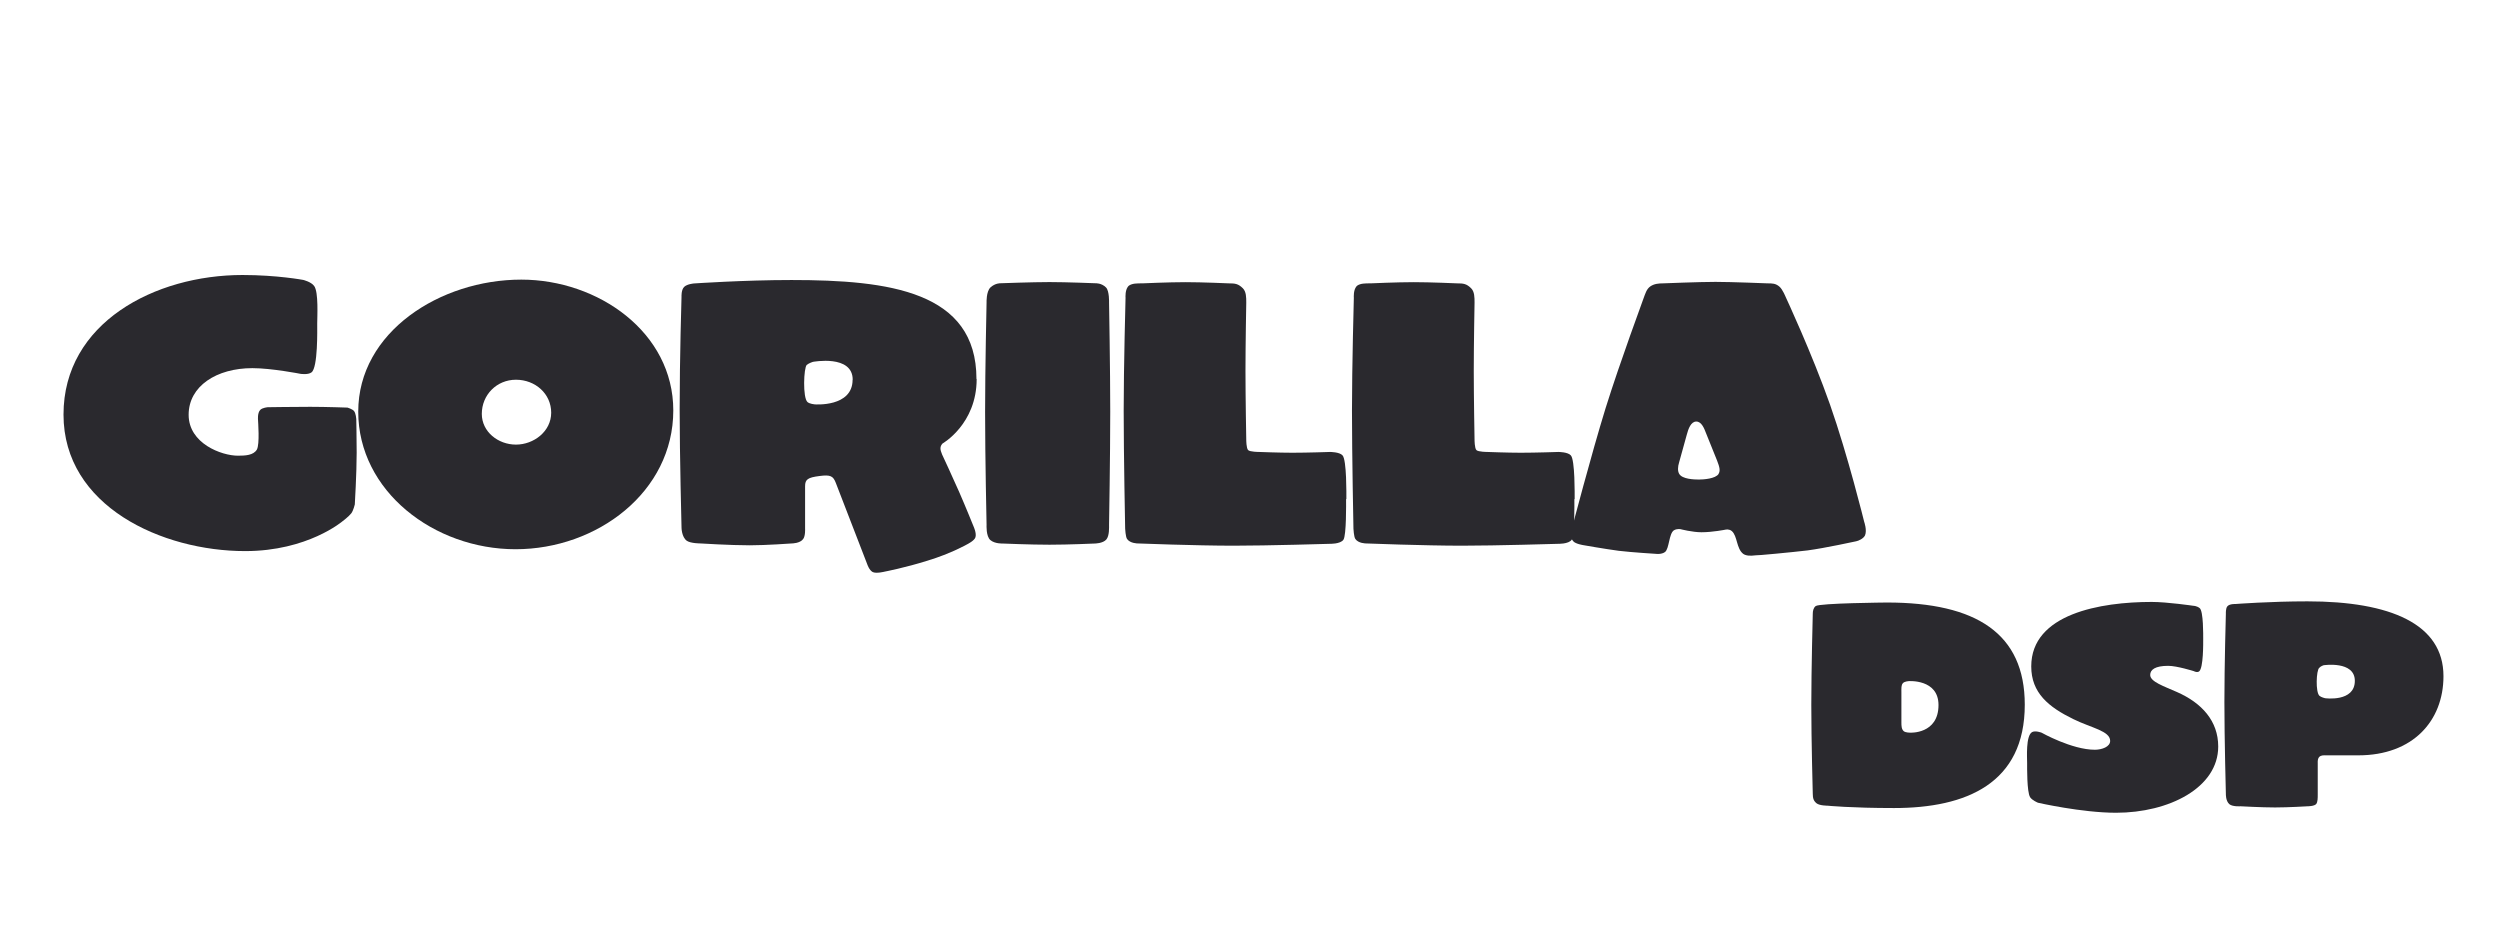
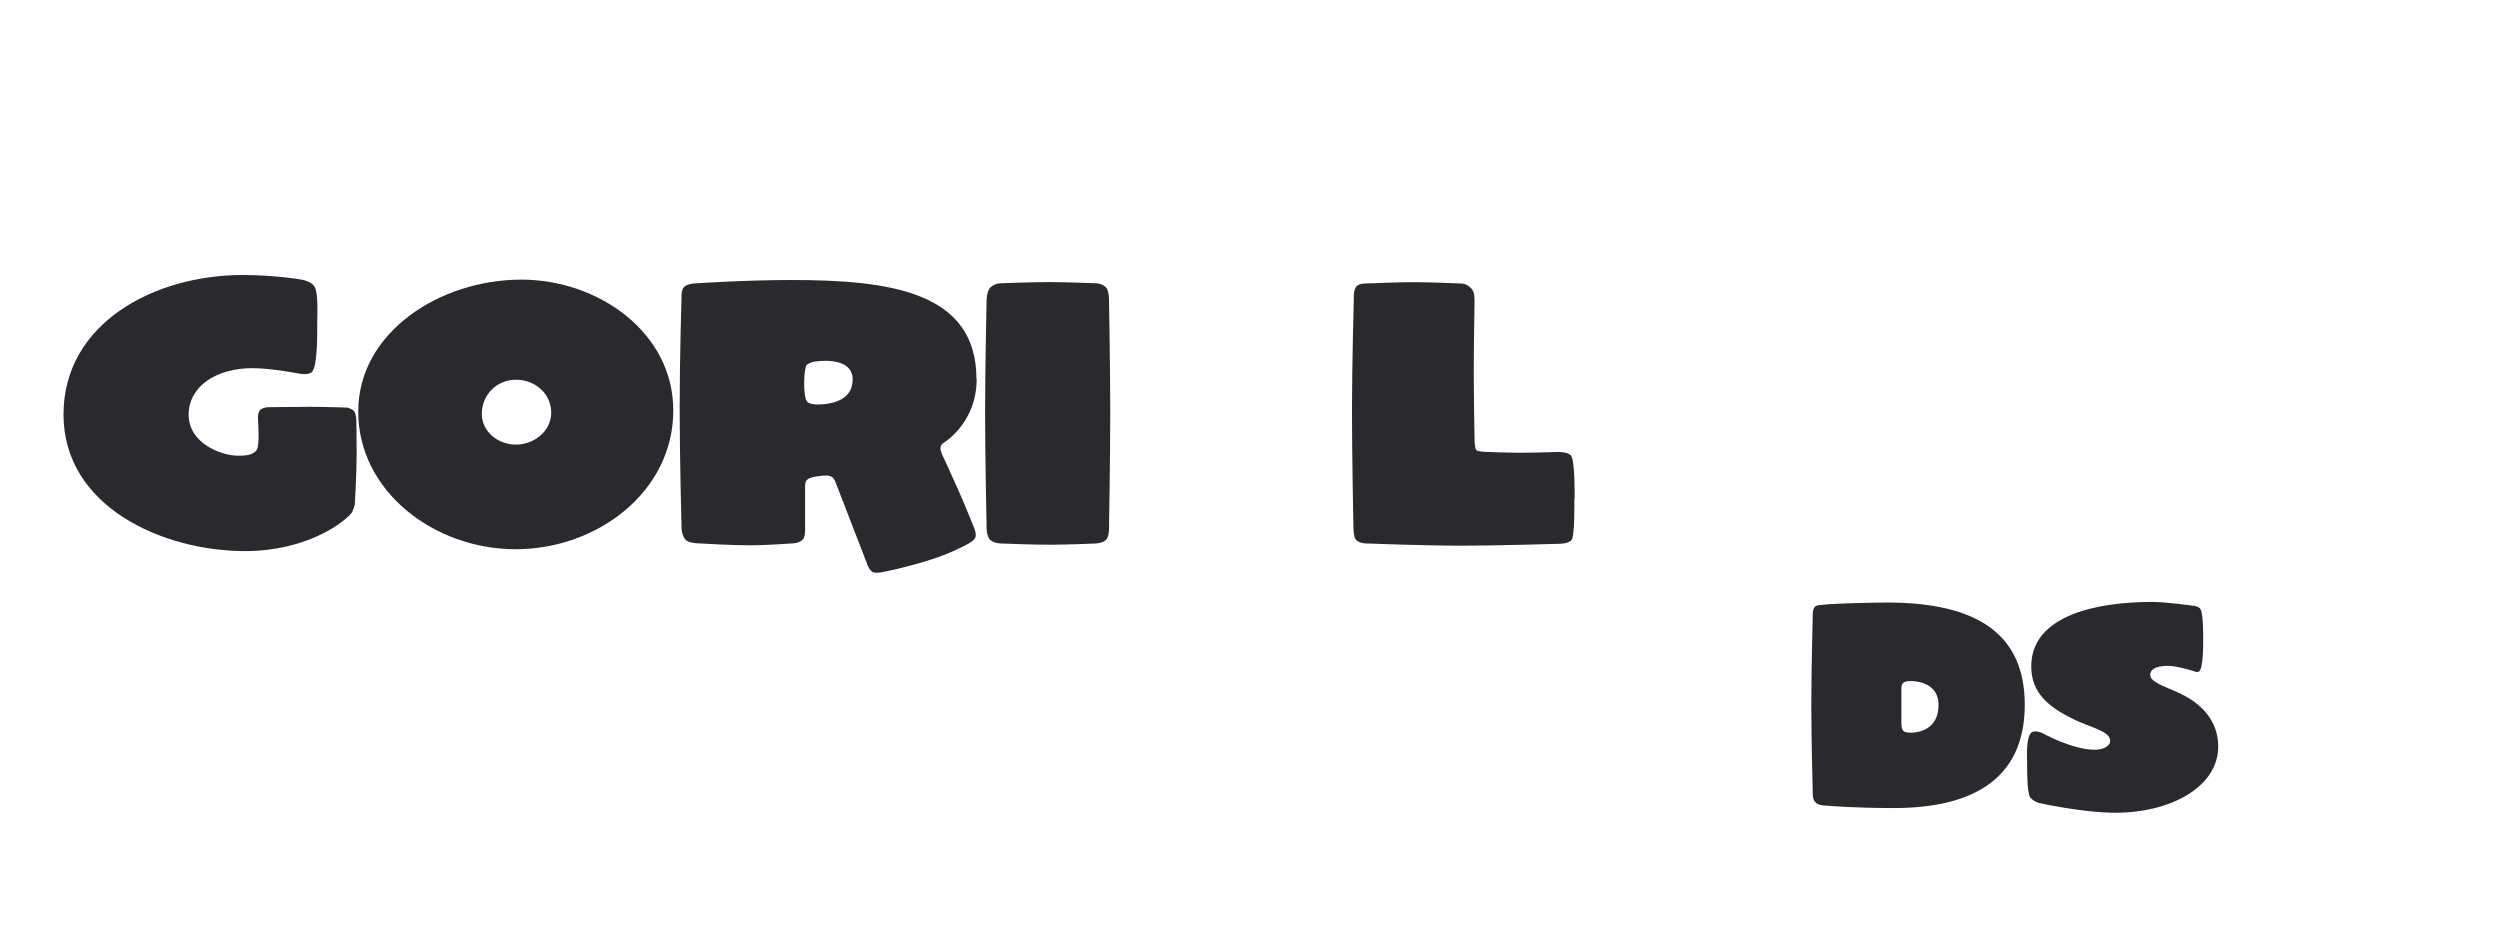
<svg xmlns="http://www.w3.org/2000/svg" viewBox="0 0 254.72 96.94">
  <defs>
    <style>
      .cls-1 {
        fill: #2a292e;
      }
    </style>
  </defs>
  <g id="Gorilla">
    <g>
      <path class="cls-1" d="M36.34,46.15c0,2.05-.19,5.25-.19,5.25,0,0-.15.62-.35.89-.27.35-.89.81-.89.81,0,0-3.55,3.05-9.93,3.05-8.46,0-18.51-4.56-18.51-13.91s9.31-14.22,18.24-14.22c3.52,0,6.18.5,6.18.5,0,0,.81.19,1.12.62.46.62.31,3.17.31,3.82,0,.62.08,4.48-.58,4.98-.35.27-1.12.15-1.12.15,0,0-2.94-.58-4.91-.58-3.63,0-6.49,1.82-6.49,4.75s3.36,4.17,5.02,4.17c.77,0,1.58-.04,1.93-.62.31-.54.12-2.9.12-3.01,0,0-.08-.73.23-1.04.23-.23.77-.27.77-.27,0,0,2.74-.04,4.33-.04s3.79.08,3.79.08c0,0,.5.15.66.35.19.23.23.81.23.81,0,0,.04,2.09.04,3.44Z" />
      <path class="cls-1" d="M68.6,41.82c0,8.31-7.77,14.14-16.07,14.14s-16.03-5.91-16.03-14.02,8.35-13.45,16.61-13.45c7.84,0,15.49,5.37,15.49,13.33ZM56.16,42.05c0-1.93-1.62-3.36-3.59-3.36s-3.48,1.55-3.48,3.48c0,1.82,1.66,3.13,3.48,3.13s3.59-1.35,3.59-3.25Z" />
      <path class="cls-1" d="M99.51,38.62c0,4.6-3.48,6.57-3.48,6.57-.27.31-.27.58-.04,1.12,0,0,1.12,2.4,1.74,3.82.66,1.51,1.47,3.52,1.47,3.52,0,0,.31.66.19,1.08-.08.35-.85.73-.85.73,0,0-1.62.93-4.02,1.66-2.32.73-4.37,1.12-4.37,1.12,0,0-.89.23-1.24.04-.35-.19-.54-.77-.54-.77l-3.21-8.31c-.27-.7-.54-.85-1.66-.7-1.2.15-1.47.35-1.47,1.04v4.33s.04.73-.19,1.04c-.31.46-1.16.46-1.16.46,0,0-2.63.19-4.29.19-1.97,0-5.02-.19-5.02-.19,0,0-1,0-1.39-.27-.54-.39-.54-1.35-.54-1.35,0,0-.19-7.34-.19-12.05,0-5.29.19-11.47.19-11.47,0,0-.04-.7.27-1s1-.35,1-.35c0,0,5.1-.35,9.93-.35,9.97,0,18.85,1.16,18.85,10.08ZM86.88,38.69c0-2.59-4.06-1.82-4.06-1.82,0,0-.39.12-.62.31-.31.27-.43,3.36.08,3.79.23.19.73.23.73.23,0,0,3.86.31,3.86-2.51Z" />
      <path class="cls-1" d="M113.12,41.98c0,4.56-.12,11.47-.12,11.47,0,.31.04,1.12-.27,1.51-.35.42-1.2.42-1.2.42,0,0-2.67.12-4.6.12s-4.75-.12-4.75-.12c0,0-.81.04-1.27-.35s-.39-1.55-.39-1.55c0,0-.15-6.84-.15-11.51,0-4.4.15-11.17.15-11.17,0,0-.04-1.08.39-1.51.5-.46,1.04-.43,1.04-.43,0,0,3.28-.12,4.98-.12s4.68.12,4.68.12c0,0,.62-.04,1.08.43.35.35.31,1.55.31,1.55,0,0,.12,6.76.12,11.13Z" />
-       <path class="cls-1" d="M137.15,50.86c0,.43.04,3.67-.27,4.13-.31.46-1.43.42-1.43.42,0,0-6.3.19-9.77.19-3.83,0-9.77-.23-9.77-.23,0,0-.77,0-1.08-.46-.15-.23-.19-1.04-.19-1.04,0,0-.15-7.5-.15-12.02s.19-11.51.19-11.51c0,0-.08-.89.35-1.24.35-.23.77-.23,1.39-.23,0,0,2.67-.12,4.37-.12s4.37.12,4.37.12c.7,0,1,.04,1.47.5.35.35.35.93.35,1.47,0,0-.08,4.25-.08,6.95s.08,7.03.08,7.03c0,0,0,.85.19,1.04.19.19,1.12.19,1.12.19,0,0,2.09.08,3.4.08,1.51,0,3.83-.08,3.83-.08,0,0,.97,0,1.27.35.43.46.39,4.02.39,4.44Z" />
      <path class="cls-1" d="M160.41,50.86c0,.43.04,3.67-.27,4.13-.31.46-1.43.42-1.43.42,0,0-6.3.19-9.77.19-3.83,0-9.77-.23-9.77-.23,0,0-.77,0-1.08-.46-.15-.23-.19-1.04-.19-1.04,0,0-.15-7.5-.15-12.02s.19-11.51.19-11.51c0,0-.08-.89.35-1.24.35-.23.77-.23,1.39-.23,0,0,2.67-.12,4.37-.12s4.37.12,4.37.12c.7,0,1,.04,1.47.5.35.35.35.93.35,1.47,0,0-.08,4.25-.08,6.95s.08,7.03.08,7.03c0,0,0,.85.19,1.04.19.19,1.12.19,1.12.19,0,0,2.09.08,3.4.08,1.51,0,3.83-.08,3.83-.08,0,0,.97,0,1.27.35.43.46.39,4.02.39,4.44Z" />
-       <path class="cls-1" d="M190.01,54.57c-.15.31-.66.54-.89.58,0,0-3.21.7-4.95.93-1.58.19-5.29.54-5.29.5-.58.08-1,.04-1.27-.15-.7-.54-.58-1.82-1.16-2.32-.27-.23-.62-.15-.62-.15,0,0-1.31.27-2.47.27-.93,0-2.12-.31-2.12-.31,0,0-.39-.08-.7.12-.5.35-.46,1.85-.89,2.2-.35.27-.93.19-.93.19,0,0-2.47-.15-3.79-.31-1.43-.19-3.63-.58-3.63-.58,0,0-.77-.12-1-.39-.31-.35-.31-.73-.15-1.27,0,0,1.97-7.53,3.44-12.29,1.51-4.83,3.86-11.13,3.86-11.17.19-.5.31-.97.7-1.24s.85-.31,1.31-.31c0,0,3.71-.15,5.33-.15s5.29.15,5.29.15c.5,0,.85,0,1.24.35.31.27.62,1.04.62,1.04,0,0,2.7,5.79,4.52,10.97,1.82,5.18,3.48,11.94,3.48,11.94,0,0,.31.85.08,1.39ZM175.1,48.28c.19-.31.12-.66-.15-1.35l-1.12-2.78c-.19-.5-.46-1.2-1-1.2s-.81.73-.97,1.35l-.77,2.78c-.16.5-.16.93,0,1.2.31.54,1.51.58,2.01.58.46,0,1.7-.08,2.01-.58Z" />
    </g>
  </g>
  <g id="dsp">
    <g>
      <path class="cls-1" d="M206.3,71.8c0,8.01-5.94,10.53-13.32,10.53-4.38,0-6.78-.24-6.78-.24,0,0-.81,0-1.11-.24-.3-.24-.39-.51-.39-.96,0,0-.15-5.4-.15-9.06s.15-9.3.15-9.3c0-.27.06-.6.3-.78.39-.3,7.2-.36,7.26-.36,9.09,0,14.04,3.15,14.04,10.41ZM197.51,71.83c0-2.67-3.06-2.43-3.06-2.43,0,0-.42.03-.57.21-.18.21-.15.51-.15.96v3.03c0,.33,0,.69.24.9.18.15.63.15.63.15,0,0,2.91.18,2.91-2.82Z" />
      <path class="cls-1" d="M226.01,76.06c0,4.2-5.01,6.75-10.41,6.75-3.48,0-7.95-1.02-7.95-1.02,0,0-.6-.24-.81-.57-.33-.54-.3-3.06-.3-3.48,0-.54-.15-2.79.51-3.15.33-.18.96.06.96.06,0,0,3.09,1.74,5.43,1.74.72,0,1.56-.3,1.56-.9,0-1.02-1.92-1.32-3.75-2.22-2.52-1.23-4.29-2.67-4.29-5.37,0-5.37,7.08-6.57,12.27-6.57,1.59,0,4.23.39,4.23.39,0,0,.36,0,.66.24.39.3.36,2.79.36,3.15,0,.39.03,2.97-.42,3.3-.21.15-.54-.03-.54-.03,0,0-1.71-.54-2.61-.54-1.32,0-1.83.39-1.83.93,0,.69,1.38,1.14,2.73,1.74,2.52,1.11,4.2,2.94,4.2,5.55Z" />
-       <path class="cls-1" d="M248.96,68.89c0,4.59-3.15,8.07-8.67,8.07h-3.24s-.42-.03-.6.06c-.36.15-.3.69-.3.69v3.27c0,.33,0,.72-.15.93-.18.24-.87.24-.87.24,0,0-1.98.12-3.33.12s-3.51-.12-3.51-.12c0,0-.81.06-1.14-.21-.39-.33-.36-1.05-.36-1.05,0,0-.15-5.55-.15-9.36s.15-9,.15-9c0,0-.03-.54.15-.75.21-.27.84-.24.84-.24,0,0,3.57-.27,7.32-.27,8.46,0,13.86,2.31,13.86,7.62ZM239.93,69.37c0-2.07-3.18-1.59-3.18-1.59,0,0-.3.09-.45.27-.3.24-.39,2.49.03,2.85.18.15.57.24.57.24,0,0,3.03.42,3.03-1.77Z" />
    </g>
  </g>
</svg>